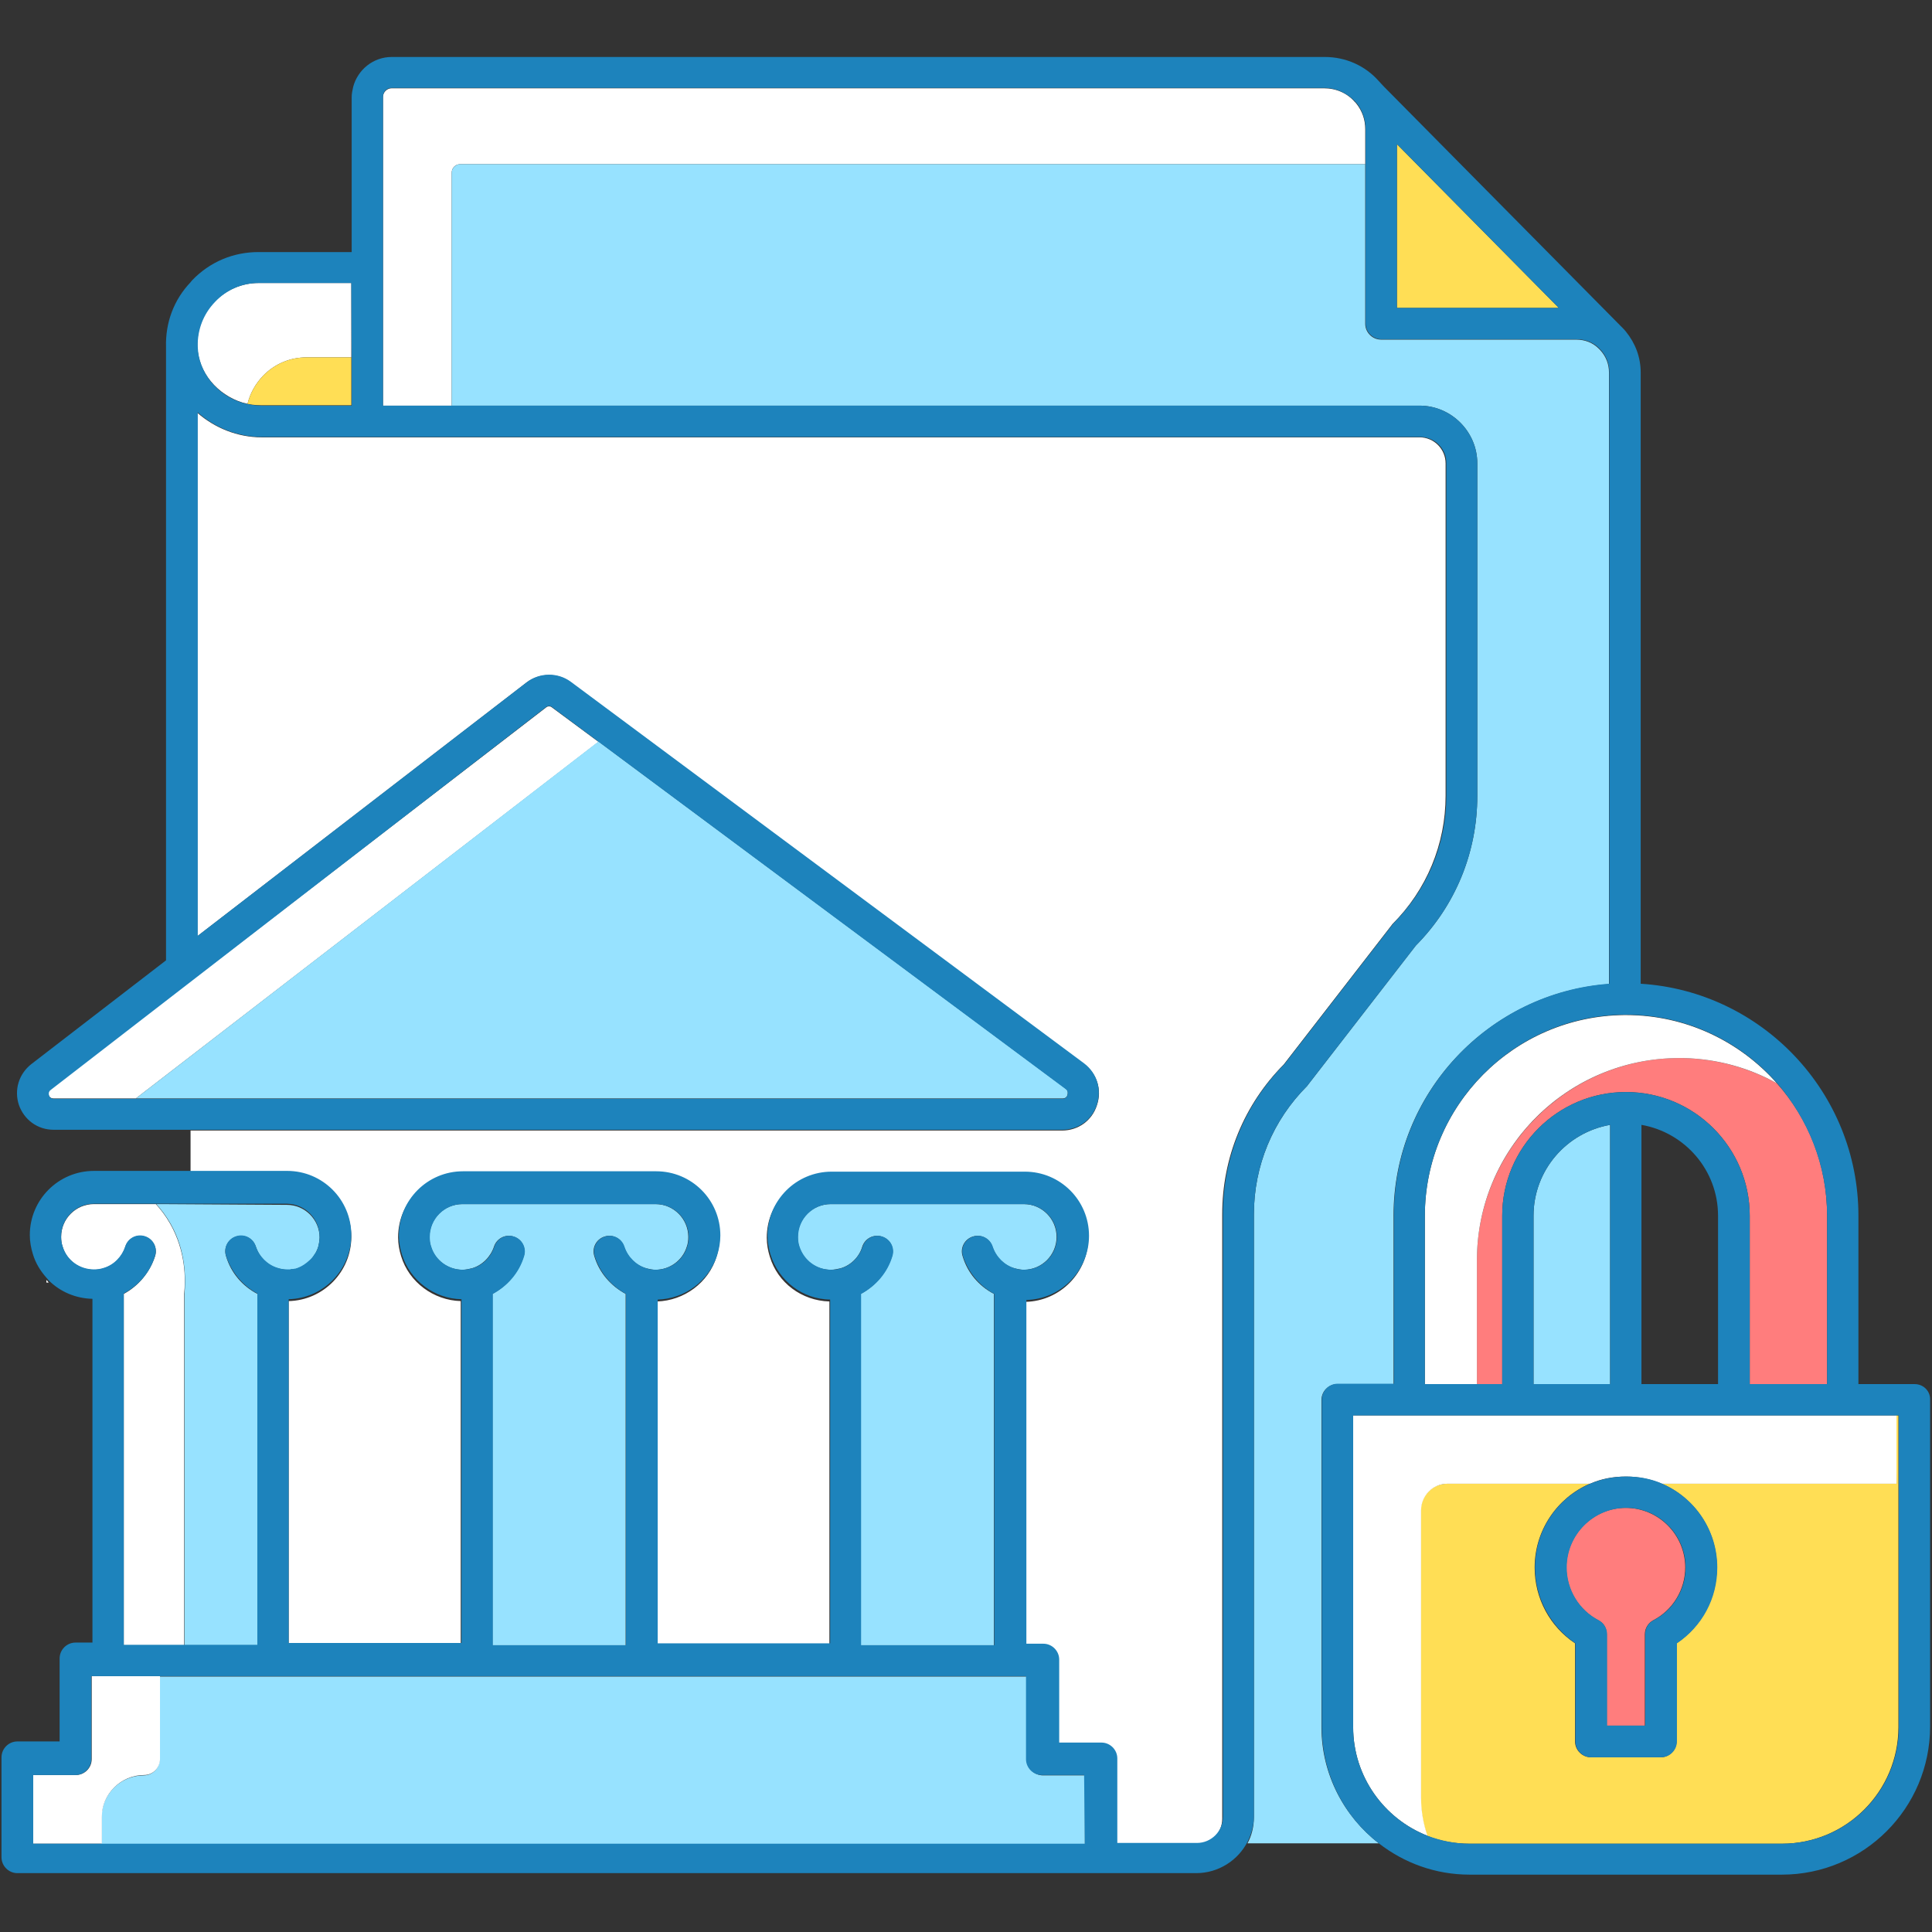
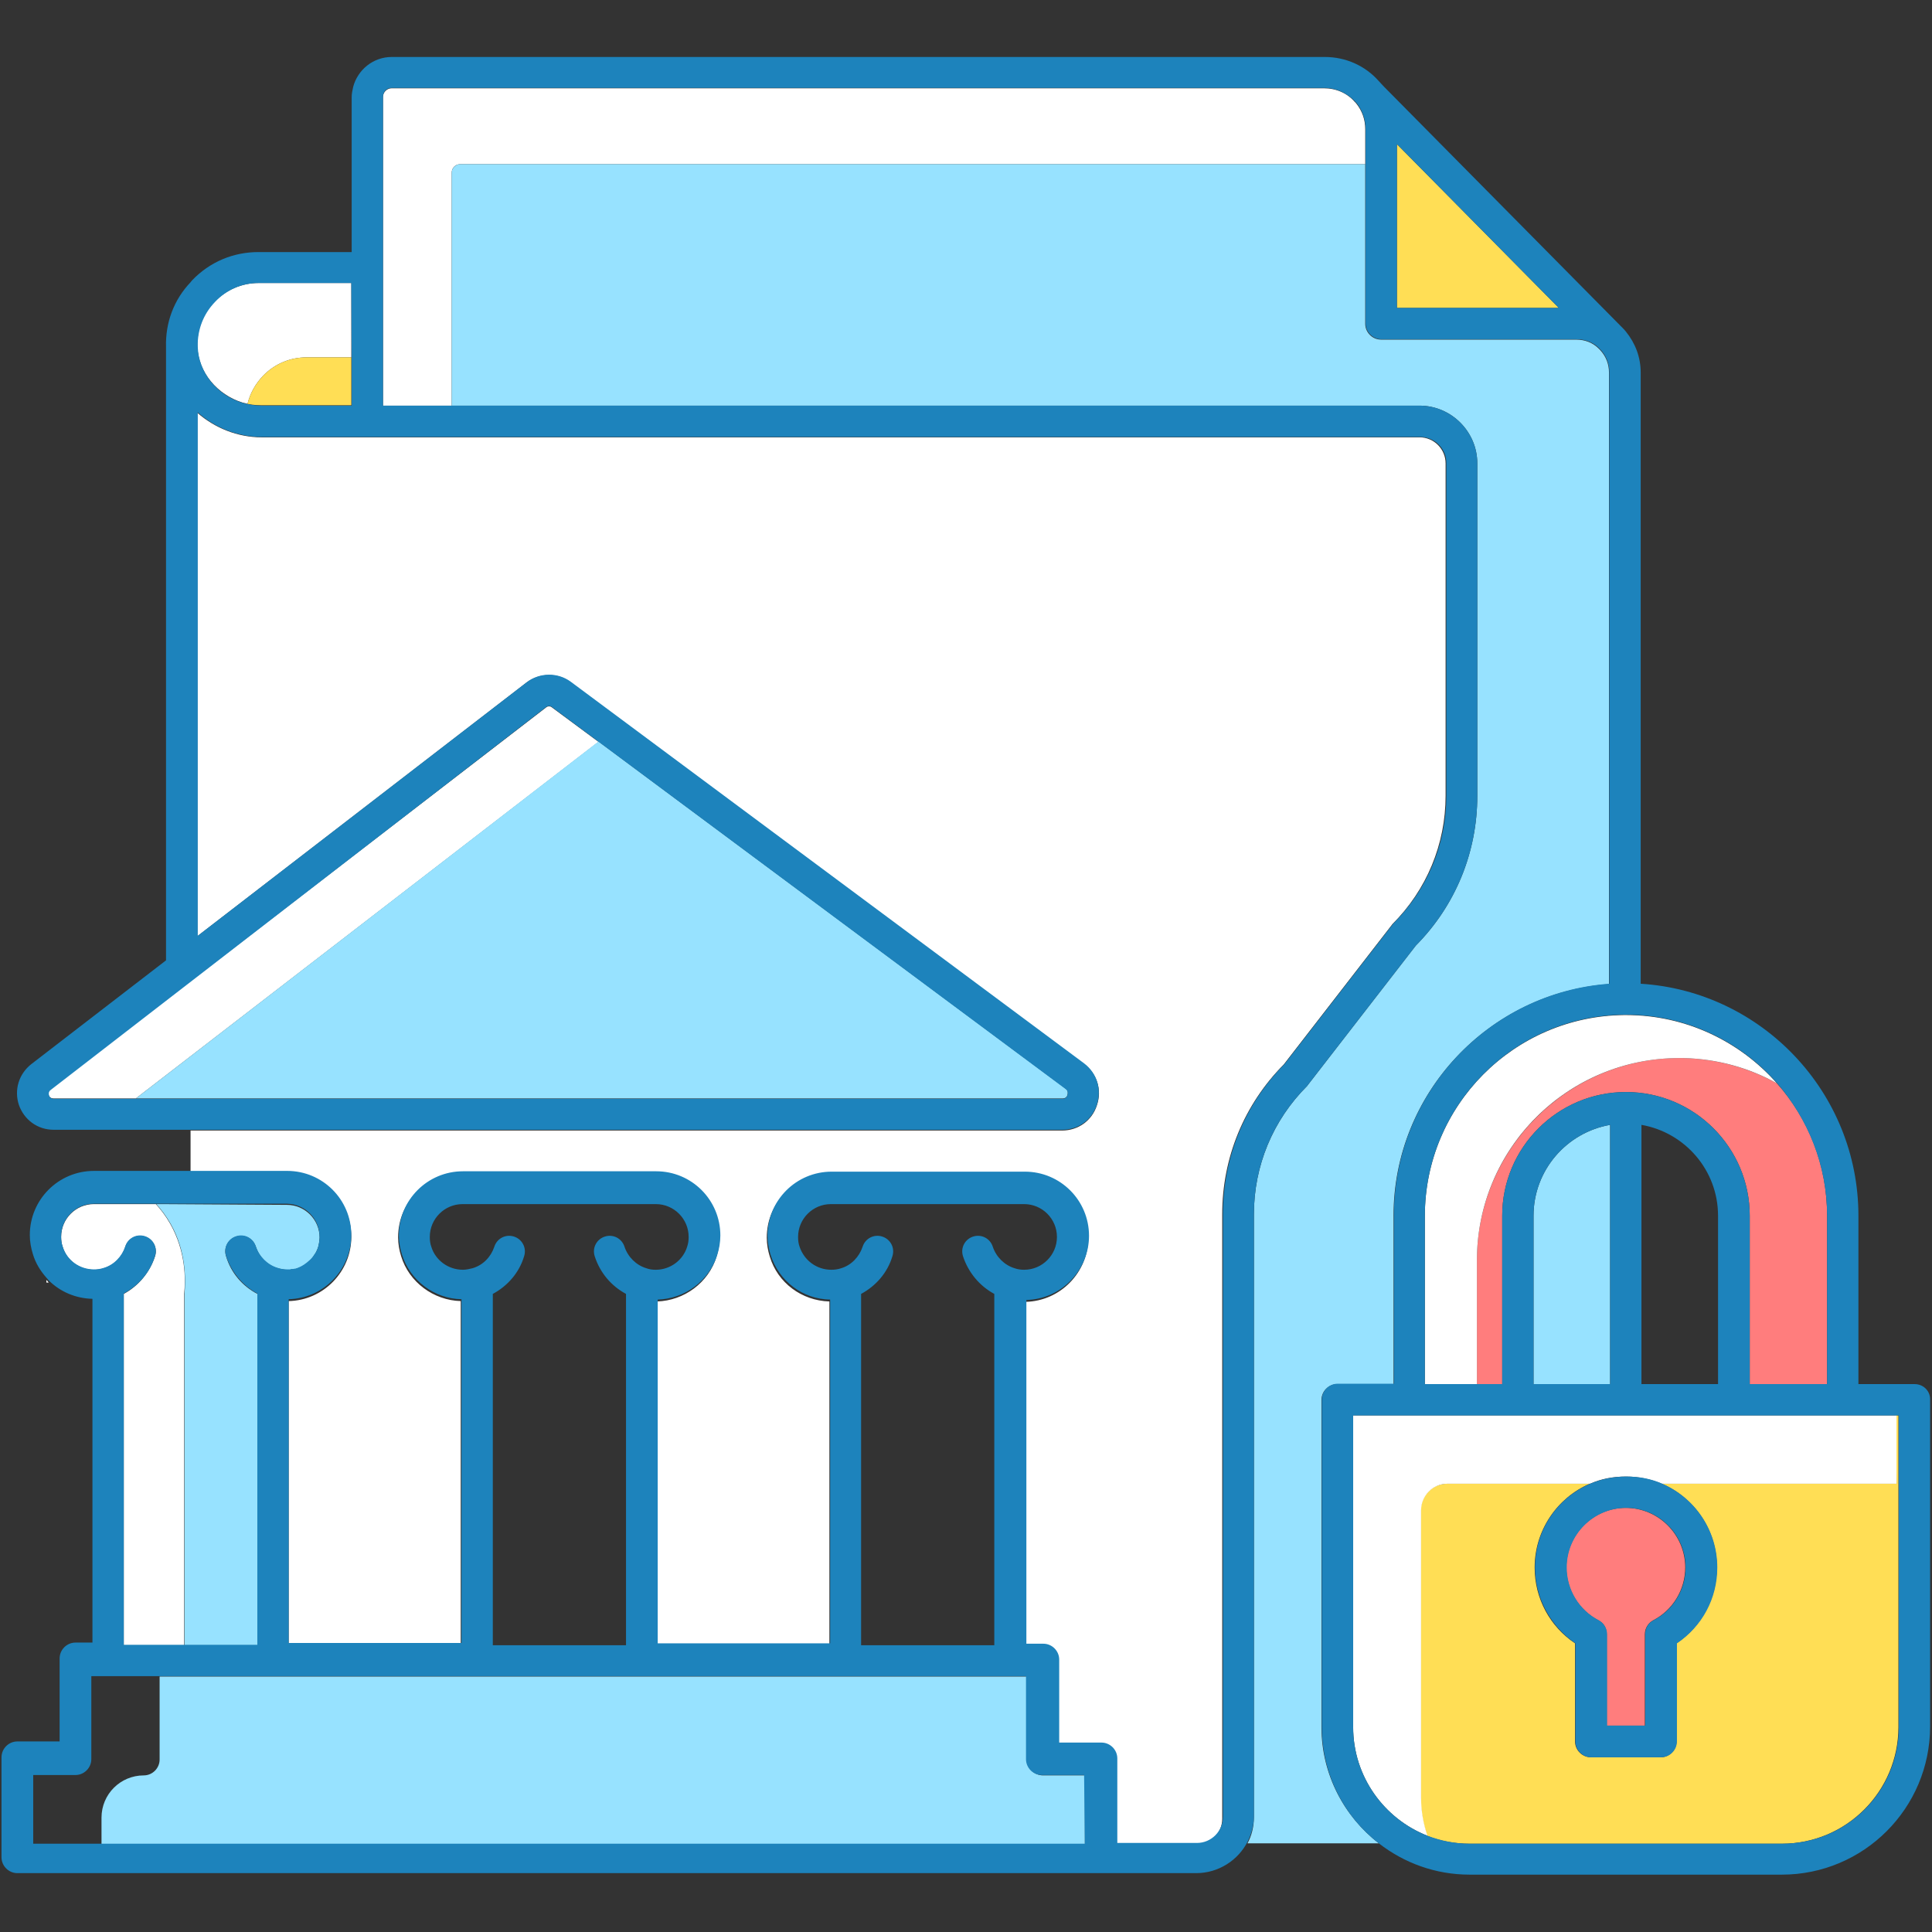
<svg xmlns="http://www.w3.org/2000/svg" version="1.1" id="_x2DC_àð_x5F_1" x="0px" y="0px" viewBox="0 0 512 512" style="enable-background:new 0 0 512 512;" xml:space="preserve">
  <rect x="0" y="0" width="512" height="512" fill="#333333" stroke="none" />
  <style type="text/css">
	.st0{fill:#FFFFFF;}
	.st1{fill:#97E2FF;}
	.st2{fill:#FFDE55;}
	.st3{fill:#FF7D7D;}
	.st4{fill:#1D83BC;}
</style>
  <g>
    <path class="st0" d="M12.3,339.2v0.7h0.6C12.7,339.6,12.5,339.4,12.3,339.2z" />
    <path class="st1" d="M406.4,322.2v44.6h20.3v-68.7C415.2,300.1,406.4,310.1,406.4,322.2L406.4,322.2z" />
    <path class="st0" d="M93.1,327.8c0,9.2-7.4,16.8-16.6,17v91.1h45.6v-91.1c-7.2-0.2-13.7-5-15.8-11.9c-0.5-1.6-0.8-3.3-0.8-5   c0-9.4,7.6-17,17-17h51.2c9.4,0,17,7.6,17,17c0,1.7-0.3,3.4-0.8,5.1c-2.1,6.9-8.6,11.7-15.8,11.9v91.1h45.7v-91.1   c-7.3-0.2-13.7-4.9-15.8-11.9c-0.5-1.6-0.8-3.3-0.8-5c0-9.4,7.6-17,17-17h51.2c9.4,0,17,7.6,17,17c0,9.2-7.4,16.8-16.6,17v91.1h4.5   c2.3,0,4.2,1.9,4.2,4.2v22h11.2c2.3,0,4.2,1.9,4.2,4.2v22.4H317c3.8,0,6.9-3.1,6.9-6.9V321.8c0-15,5.8-29.1,16.3-39.7l28.5-36.8   c0.1-0.1,0.2-0.3,0.3-0.4c9.1-9.1,14.1-21.2,14.1-34v-88.1c0-3.8-3.1-6.9-6.9-6.9H69.4c-6.5,0-12.5-2.5-17.1-6.5v138.7l87.2-67.2   c3.4-2.6,8.3-2.7,11.7-0.1l136.1,101.2c3.4,2.5,4.8,6.8,3.4,10.9c-1.3,4.1-5,6.7-9.2,6.7H50.5v11.4h25.6   C85.5,310.8,93.1,318.4,93.1,327.8L93.1,327.8z" />
    <path class="st0" d="M122,43.5h239.8v-9.3c0-2.5-0.8-4.8-2.4-6.8l-0.1-0.1c-0.1-0.1-0.1-0.2-0.2-0.2c-2-2.4-5-3.7-8.2-3.7H103.8   c-1.2,0-2.3,1-2.3,2.3v81.8h18.2V45.8C119.7,44.5,120.7,43.5,122,43.5L122,43.5z" />
    <path class="st1" d="M350.2,457.7v-86.7c0-2.3,1.9-4.2,4.2-4.2h14.9v-44.6c0-32.5,25.3-59.1,57.1-61.4V110.2V98.7   c0-2.2-0.8-4.3-2.4-6l-0.3-0.3c-1.6-1.6-3.7-2.4-6-2.4h-37.6H366c-2.3,0-4.2-1.9-4.2-4.2V43.5H122c-1.2,0-2.3,1-2.3,2.3v61.7h256.5   c8.4,0,15.3,6.9,15.3,15.3v4.9v83.2c0,15-5.8,29.1-16.3,39.7l-28.5,36.8c-0.1,0.1-0.2,0.3-0.3,0.4c-9.1,9.1-14.1,21.2-14.1,34   v159.8c0,2.5-0.6,4.9-1.7,6.9h19.9h14.9C356.2,481.4,350.2,470.2,350.2,457.7L350.2,457.7z" />
    <path class="st2" d="M502.6,393.2h-25c0,0-0.1,0-0.1,0c0,0-0.1,0-0.1,0h-36.7c-0.1,0-0.2,0-0.3,0c8.6,3.7,14.6,12.2,14.6,22.2   c0,8.1-4.1,15.6-10.7,20.1v26c0,2.3-1.9,4.2-4.2,4.2h-18.5c-2.3,0-4.2-1.9-4.2-4.2v-26c-6.7-4.5-10.7-11.9-10.7-20.1   c0-9.9,6-18.5,14.6-22.2c-0.5,0-1,0-1.5,0h-28.4c0,0-0.1,0-0.1,0c0,0-0.1,0-0.1,0h-7.7c-3.9,0-7,3.2-7,7.1v76c0,3.6,0.6,7,1.7,10.2   c3.5,1.4,7.3,2.1,11.2,2.1h41.4h41.4c17.1,0,30.9-13.9,30.9-30.9v-82.6h-0.6L502.6,393.2L502.6,393.2z" />
    <path class="st2" d="M370.2,81.6h42.9l-42.9-43.4V81.6z" />
    <path class="st1" d="M272.1,466.3v-22h-4.4c0,0,0,0,0,0s0,0,0,0h-25.4h-0.1H224c0,0,0,0,0,0s0,0,0,0h-35.7h-0.1H170c0,0,0,0,0,0   s0,0,0,0h-25.4h-0.1h-18.1c0,0,0,0,0,0c0,0,0,0,0,0H90.6h-0.1H72.4c0,0,0,0,0,0c0,0,0,0,0,0H58.6H46.9h-0.1h-4.5v22   c0,2.3-1.9,4.2-4.2,4.2c-6.2,0-11.2,5-11.2,11.2v7h23.5h18.2h218.9v-18.2h-11.2C274,470.4,272.1,468.6,272.1,466.3L272.1,466.3z" />
    <path class="st3" d="M415.1,415.4c0,5.9,3.3,11.3,8.5,14c1.4,0.7,2.2,2.1,2.2,3.7v24.2h10.1v-24.2c0-1.6,0.9-3,2.2-3.7   c5.2-2.7,8.5-8.1,8.5-14c0-8.7-7.1-15.8-15.8-15.8C422.2,399.6,415.1,406.7,415.1,415.4L415.1,415.4z" />
    <path class="st3" d="M446,280.4C446,280.4,446,280.4,446,280.4C446,280.4,445.9,280.4,446,280.4c-0.4,0-0.7,0-1,0   c-29.5,0-53.6,24.1-53.6,53.6v32.8h6.7v-44.6c0-18.1,14.7-32.8,32.8-32.8c18.1,0,32.8,14.7,32.8,32.8v44.6h20.5v-44.6   c0-13.5-5-25.8-13.3-35.1C463.5,283,455,280.6,446,280.4L446,280.4z" />
    <path class="st0" d="M45.1,324.3c-1.2-2.1-2.5-3.8-3.8-5.2H24.9c-4.8,0-8.7,3.9-8.7,8.7c0,0.9,0.1,1.7,0.4,2.6   c1.1,3.7,4.5,6.1,8.3,6.1c0.8,0,1.7-0.1,2.6-0.4c2.7-0.8,4.9-3,5.7-5.7c0.7-2.2,3-3.4,5.2-2.7c2.2,0.7,3.4,3,2.7,5.2   c-1.4,4.3-4.4,7.9-8.3,10v93.1h16v-93.1C49.2,339.2,49.3,331.7,45.1,324.3z" />
    <path class="st1" d="M42.7,319.1h-1.3c1.3,1.4,2.6,3.1,3.8,5.2c4.2,7.4,4,14.9,3.7,18.6v93.1h1.8h17.5v-93.1c-4-2.1-7-5.6-8.3-10   c-0.7-2.2,0.5-4.5,2.7-5.2c2.2-0.7,4.5,0.5,5.2,2.7c0.9,2.7,3,4.9,5.8,5.7c0.8,0.2,1.7,0.4,2.5,0.4c0.3,0,0.5,0,0.8,0   c0.1,0,0.3,0,0.4-0.1c0.1,0,0.2,0,0.3,0c0.2,0,0.4-0.1,0.6-0.1c0,0,0.1,0,0.1,0c0.2-0.1,0.4-0.1,0.6-0.2c0,0,0,0,0,0   c1.1-0.4,2.2-1,3-1.9c0,0,0,0,0,0c0.6-0.5,1.1-1.1,1.5-1.8c0,0,0-0.1,0.1-0.1c0.4-0.7,0.7-1.4,0.9-2.1c0,0,0-0.1,0-0.1   c0.1-0.4,0.2-0.8,0.2-1.1c0-0.3,0.1-0.7,0.1-1c0-4.8-3.9-8.7-8.7-8.7L42.7,319.1z" />
-     <path class="st1" d="M222.8,336.1c2.7-0.8,4.9-3,5.7-5.7c0.7-2.2,3-3.4,5.2-2.7c2.2,0.7,3.4,3,2.7,5.2c-1.4,4.3-4.4,7.9-8.3,10   v93.1h35.3v-93.1c-4-2.1-7-5.6-8.3-10c-0.7-2.2,0.5-4.5,2.7-5.2c2.2-0.7,4.5,0.5,5.2,2.7c0.9,2.7,3,4.9,5.8,5.7   c0.8,0.2,1.7,0.4,2.5,0.4c4.8,0,8.7-3.9,8.7-8.7s-3.9-8.7-8.7-8.7h-51.2c-4.8,0-8.7,3.9-8.7,8.7c0,0.9,0.1,1.7,0.4,2.6   c1.1,3.7,4.5,6.1,8.3,6.1C221.1,336.5,221.9,336.3,222.8,336.1L222.8,336.1z" />
    <path class="st0" d="M12.9,290.2c0.1,0.4,0.5,0.9,1.3,0.9H36l122.6-94.5l-12.3-9.1c-0.2-0.2-0.5-0.3-0.8-0.3   c-0.3,0-0.6,0.1-0.8,0.3L13.4,288.6C12.8,289.1,12.8,289.7,12.9,290.2z" />
    <path class="st1" d="M36,291.1h245.6c0.8,0,1.2-0.5,1.3-1c0.1-0.4,0.2-1.1-0.5-1.6l-123.8-92L36,291.1z" />
-     <path class="st1" d="M125.1,336.1c2.7-0.8,4.9-3,5.8-5.7c0.7-2.2,3-3.4,5.2-2.7c2.2,0.7,3.4,3,2.7,5.2c-1.4,4.4-4.4,7.9-8.3,10   v93.1h35.3v-93.1c-3.9-2.1-7-5.6-8.3-10c-0.7-2.2,0.5-4.5,2.7-5.2c2.2-0.7,4.5,0.5,5.2,2.7c0.9,2.7,3,4.9,5.8,5.7   c0.8,0.2,1.7,0.4,2.5,0.4c3.8,0,7.2-2.5,8.3-6.1c0.3-0.8,0.4-1.7,0.4-2.6c0-4.8-3.9-8.7-8.7-8.7h-51.2c-4.8,0-8.7,3.9-8.7,8.7   c0,0.9,0.1,1.7,0.4,2.6c1.1,3.6,4.5,6.1,8.3,6.1C123.4,336.5,124.3,336.3,125.1,336.1L125.1,336.1z" />
    <path class="st0" d="M56.9,79.9c-3.1,3.2-4.7,7.4-4.6,11.8c0.2,7,5.3,12.9,12,15c0.4,0.1,0.9,0.2,1.3,0.3c0.7-2.8,2.1-5.3,4.1-7.4   c3.1-3.2,7.2-4.9,11.6-4.9h11.8V75H68.5C64.1,75,60,76.8,56.9,79.9L56.9,79.9z" />
    <path class="st2" d="M69.7,99.6c-2,2.1-3.4,4.6-4.1,7.4c-0.4-0.1-0.8-0.2-1.3-0.3c1.6,0.5,3.3,0.7,5,0.7h23.8V94.7H81.3   C76.9,94.7,72.8,96.4,69.7,99.6z" />
    <g>
      <path class="st0" d="M445,280.4c0.3,0,0.6,0,1,0c0,0,0,0,0.1,0c0,0,0,0,0,0c9,0.2,17.5,2.6,24.8,6.7c-9.8-11.1-24.1-18.1-40-18.1    c-0.1,0-0.2,0-0.3,0c-0.1,0-0.1,0-0.2,0c-29.2,0.3-52.8,24-52.8,53.3v44.6h13.8V334C391.4,304.4,415.4,280.4,445,280.4z" />
      <path class="st0" d="M376.6,400.3c0-3.9,3.1-7.1,7-7.1h7.7c0,0,0.1,0,0.1,0c0,0,0.1,0,0.1,0h28.4h1.5c2.9-1.3,6.1-1.9,9.5-1.9    c3.4,0,6.6,0.7,9.5,1.9h0.3h36.7c0,0,0.1,0,0.1,0c0,0,0.1,0,0.1,0h25v-18.1h-14.2c0,0-0.1,0-0.1,0s-0.1,0-0.1,0h-28.6    c0,0-0.1,0-0.1,0c0,0-0.1,0-0.1,0h-57c0,0-0.1,0-0.1,0s-0.1,0-0.1,0h-28.6c0,0-0.1,0-0.1,0c0,0-0.1,0-0.1,0h-14.8v82.6    c0,13.1,8.2,24.3,19.7,28.8c-1.1-3.2-1.7-6.6-1.7-10.2L376.6,400.3L376.6,400.3z" />
-       <path class="st0" d="M38.2,470.4c2.3,0,4.2-1.9,4.2-4.2v-22h-4.4h-9.2c0,0,0,0,0,0c0,0,0,0,0,0h-4.5v22c0,2.3-1.9,4.2-4.2,4.2H8.8    v18.2h18.2v-7C26.9,475.5,32,470.4,38.2,470.4L38.2,470.4z" />
    </g>
    <path class="st4" d="M421.4,393.2c-8.6,3.7-14.6,12.2-14.6,22.2c0,8.1,4.1,15.6,10.7,20.1v26c0,2.3,1.9,4.2,4.2,4.2h18.5   c2.3,0,4.2-1.9,4.2-4.2v-26c6.7-4.5,10.7-11.9,10.7-20.1c0-9.9-6-18.5-14.6-22.2c-2.9-1.3-6.1-1.9-9.5-1.9   C427.5,391.3,424.3,392,421.4,393.2z M446.7,415.4c0,5.9-3.3,11.3-8.5,14c-1.4,0.7-2.2,2.1-2.2,3.7v24.2h-10.1v-24.2   c0-1.6-0.9-3-2.2-3.7c-5.2-2.7-8.5-8.1-8.5-14c0-8.7,7.1-15.8,15.8-15.8C439.6,399.6,446.7,406.7,446.7,415.4L446.7,415.4z" />
    <path class="st4" d="M507.4,366.8h-14.9v-44.6c0-32.7-25.6-59.5-57.7-61.5v-162c0-4-1.4-7.7-3.9-10.8c-0.3-0.4-0.6-0.7-0.9-1   c0,0,0,0,0,0c0,0,0,0,0,0l-63.2-63.9l-1.4-1.5c0,0,0,0,0,0c-3.6-4.1-8.8-6.4-14.3-6.4H103.8c-4.9,0-9,3.4-10.2,7.9   c-0.2,0.9-0.4,1.8-0.4,2.7v41.1H68.5c-6.7,0-12.9,2.6-17.6,7.5c-0.1,0.2-0.3,0.3-0.4,0.5C46.1,79.4,43.8,85.5,44,92   c0,0.2,0,0.4,0,0.6c0,0.1,0,0.3,0,0.4v161.5L8.3,282c-3.3,2.6-4.6,6.8-3.3,10.8c1.4,4,5,6.6,9.2,6.6h36.2h231.1   c4.3,0,7.9-2.6,9.2-6.7c1.3-4.1,0-8.3-3.4-10.9L151.3,180.7c-3.5-2.6-8.3-2.5-11.7,0.1l-87.2,67.2V109.3c4.5,4,10.5,6.5,17.1,6.5   h306.9c3.8,0,6.9,3.1,6.9,6.9v88.1c0,12.9-5,24.9-14.1,34c-0.1,0.1-0.2,0.3-0.3,0.4l-28.5,36.8c-10.5,10.6-16.3,24.7-16.3,39.7   v159.8c0,3.8-3.1,6.9-6.9,6.9h-21.1v-22.4c0-2.3-1.9-4.2-4.2-4.2h-11.2v-22c0-2.3-1.9-4.2-4.2-4.2h-4.5v-91.1   c9.2-0.2,16.6-7.8,16.6-17c0-9.4-7.6-17-17-17h-51.2c-9.4,0-17,7.6-17,17c0,1.7,0.3,3.4,0.8,5c2.2,7,8.5,11.8,15.8,11.9v91.1h-45.7   v-91.1c7.2-0.2,13.7-5,15.8-11.9c0.5-1.6,0.8-3.3,0.8-5.1c0-9.4-7.6-17-17-17h-51.2c-9.4,0-17,7.6-17,17c0,1.7,0.3,3.4,0.8,5   c2.1,6.9,8.6,11.8,15.8,11.9v91.1H76.5v-91.1c9.2-0.2,16.6-7.8,16.6-17c0-9.4-7.6-17-17-17H50.5H24.9c-9.4,0-17,7.6-17,17   c0,1.7,0.3,3.4,0.8,5c0.7,2.4,2,4.5,3.6,6.3c0.2,0.2,0.4,0.5,0.6,0.7c3,3,7.1,4.8,11.6,4.9v91.1H20c-2.3,0-4.2,1.9-4.2,4.2v22H4.6   c-2.3,0-4.2,1.9-4.2,4.2v26.5c0,2.3,1.9,4.2,4.2,4.2h287.1H317c5.9,0,11.1-3.4,13.6-8.3c1.1-2.1,1.7-4.4,1.7-6.9V321.8   c0-12.9,5-24.9,14.1-34c0.1-0.1,0.2-0.3,0.3-0.4l28.5-36.8c10.5-10.6,16.3-24.7,16.3-39.7v-83.2v-4.9c0-8.4-6.9-15.3-15.3-15.3   H119.7h-18.2V25.6c0-1.3,1-2.3,2.3-2.3H351c3.1,0,6.1,1.4,8.2,3.7c0.1,0.1,0.1,0.2,0.2,0.2l0.1,0.1c1.5,1.9,2.4,4.3,2.4,6.8v9.3   v42.3c0,2.3,1.9,4.2,4.2,4.2h14.1h37.6c2.3,0,4.4,0.8,6,2.4l0.3,0.3c1.5,1.6,2.4,3.7,2.4,6v11.5v150.6c-31.9,2.3-57.1,29-57.1,61.4   v44.6h-14.9c-2.3,0-4.2,1.9-4.2,4.2v86.7c0,12.6,5.9,23.8,15.1,30.9c6.7,5.2,15,8.3,24.1,8.3h82.7c21.7,0,39.3-17.6,39.3-39.3   v-86.7C511.5,368.6,509.7,366.8,507.4,366.8L507.4,366.8z M144.7,187.4c0.2-0.2,0.5-0.3,0.8-0.3c0.3,0,0.6,0.1,0.8,0.3l136.1,101.2   c0.7,0.5,0.6,1.1,0.5,1.6c-0.1,0.4-0.5,1-1.3,1H36H14.3c-0.8,0-1.2-0.5-1.3-0.9c-0.1-0.4-0.2-1,0.5-1.5L144.7,187.4z M93.2,94.7   v12.8H69.4c-1.8,0-3.4-0.3-5-0.7c-6.8-2-11.8-8-12-15c-0.1-4.4,1.5-8.6,4.6-11.8C60,76.8,64.1,75,68.5,75h24.6L93.2,94.7z    M211.9,330.4c-0.3-0.8-0.4-1.7-0.4-2.6c0-4.8,3.9-8.7,8.7-8.7h51.2c4.8,0,8.7,3.9,8.7,8.7s-3.9,8.7-8.7,8.7   c-0.8,0-1.7-0.1-2.5-0.4c-2.7-0.8-4.9-3-5.8-5.7c-0.7-2.2-3-3.4-5.2-2.7c-2.2,0.7-3.4,3-2.7,5.2c1.4,4.3,4.4,7.9,8.3,10v93.1h-35.3   v-93.1c3.9-2.1,7-5.6,8.3-10c0.7-2.2-0.5-4.5-2.7-5.2c-2.2-0.7-4.5,0.5-5.2,2.7c-0.9,2.7-3,4.9-5.7,5.7c-0.9,0.3-1.7,0.4-2.6,0.4   C216.4,336.5,213.1,334,211.9,330.4L211.9,330.4z M114.3,330.4c-0.3-0.8-0.4-1.7-0.4-2.6c0-4.8,3.9-8.7,8.7-8.7h51.2   c4.8,0,8.7,3.9,8.7,8.7c0,0.9-0.1,1.7-0.4,2.6c-1.1,3.6-4.5,6.1-8.3,6.1c-0.9,0-1.7-0.1-2.5-0.4c-2.7-0.8-4.9-3-5.8-5.7   c-0.7-2.2-3-3.4-5.2-2.7c-2.2,0.7-3.4,3-2.7,5.2c1.4,4.4,4.4,7.9,8.3,10v93.1h-35.3v-93.1c3.9-2.1,7-5.6,8.3-10   c0.7-2.2-0.5-4.5-2.7-5.2c-2.2-0.7-4.5,0.5-5.2,2.7c-0.9,2.7-3,4.9-5.8,5.7c-0.8,0.2-1.7,0.4-2.5,0.4   C118.8,336.5,115.4,334,114.3,330.4L114.3,330.4z M84.7,327.8c0,0.7-0.1,1.5-0.3,2.2c0,0,0,0.1,0,0.1c-0.2,0.8-0.5,1.5-0.9,2.1   c0,0,0,0.1-0.1,0.1c-0.4,0.7-0.9,1.3-1.5,1.8c0,0,0,0,0,0c-0.9,0.8-1.9,1.5-3,1.9c0,0,0,0,0,0c-0.2,0.1-0.4,0.1-0.6,0.2   c0,0-0.1,0-0.1,0c-0.2,0-0.4,0.1-0.6,0.1c-0.1,0-0.2,0-0.3,0c-0.1,0-0.3,0-0.4,0.1c-0.3,0-0.5,0-0.8,0c-0.8,0-1.7-0.1-2.5-0.4   c-2.7-0.8-4.9-3-5.8-5.7c-0.7-2.2-3-3.4-5.2-2.7c-2.2,0.7-3.4,3-2.7,5.2c1.4,4.3,4.4,7.9,8.3,10v93.1H50.6h-1.8h-16v-93.1   c3.9-2.1,7-5.6,8.3-10c0.7-2.2-0.5-4.5-2.7-5.2c-2.2-0.7-4.5,0.5-5.2,2.7c-0.9,2.7-3,4.9-5.7,5.7c-0.9,0.3-1.7,0.4-2.6,0.4   c-3.8,0-7.2-2.4-8.3-6.1c-0.3-0.8-0.4-1.7-0.4-2.6c0-4.8,3.9-8.7,8.7-8.7h16.5h1.3h33.4C80.9,319.1,84.7,323,84.7,327.8L84.7,327.8   z M287.5,488.6H68.7H50.5H26.9H8.8v-18.2H20c2.3,0,4.2-1.9,4.2-4.2v-22h4.5c0,0,0,0,0,0c0,0,0,0,0,0h9.2h4.4h4.5h0.1h11.7h13.7   c0,0,0,0,0,0c0,0,0,0,0,0h18.1h0.1h35.7c0,0,0,0,0,0s0,0,0,0h18.1h0.1H170c0,0,0,0,0,0s0,0,0,0h18.1h0.1h35.7c0,0,0,0,0,0s0,0,0,0   h18.1h0.1h25.4c0,0,0,0,0,0s0,0,0,0h4.4v22c0,2.3,1.9,4.2,4.2,4.2h11.2L287.5,488.6L287.5,488.6z M370.2,81.6V38.2l42.9,43.4H370.2   z M426.7,366.8h-20.3v-44.6c0-12.1,8.8-22.1,20.3-24.1V366.8z M435,298.1c11.5,2,20.3,12,20.3,24.1v44.6H435V298.1z M484.2,322.2   v44.6h-20.5v-44.6c0-18.1-14.7-32.8-32.8-32.8c-18.1,0-32.8,14.7-32.8,32.8v44.6h-6.7h-13.8v-44.6c0-29.2,23.6-53,52.8-53.3   c0.1,0,0.1,0,0.2,0c0.1,0,0.2,0,0.3,0c15.9,0,30.2,7,40,18.1C479.1,296.5,484.2,308.8,484.2,322.2L484.2,322.2z M503.2,457.7   c0,17.1-13.9,30.9-30.9,30.9h-41.4h-41.4c-4,0-7.7-0.8-11.2-2.1c-11.5-4.5-19.7-15.7-19.7-28.8v-82.6h14.8c0,0,0.1,0,0.1,0   s0.1,0,0.1,0h28.6c0,0,0.1,0,0.1,0c0,0,0.1,0,0.1,0h57c0,0,0.1,0,0.1,0s0.1,0,0.1,0h28.6c0,0,0.1,0,0.1,0c0,0,0.1,0,0.1,0h14.2h0.6   L503.2,457.7L503.2,457.7z" />
  </g>
</svg>